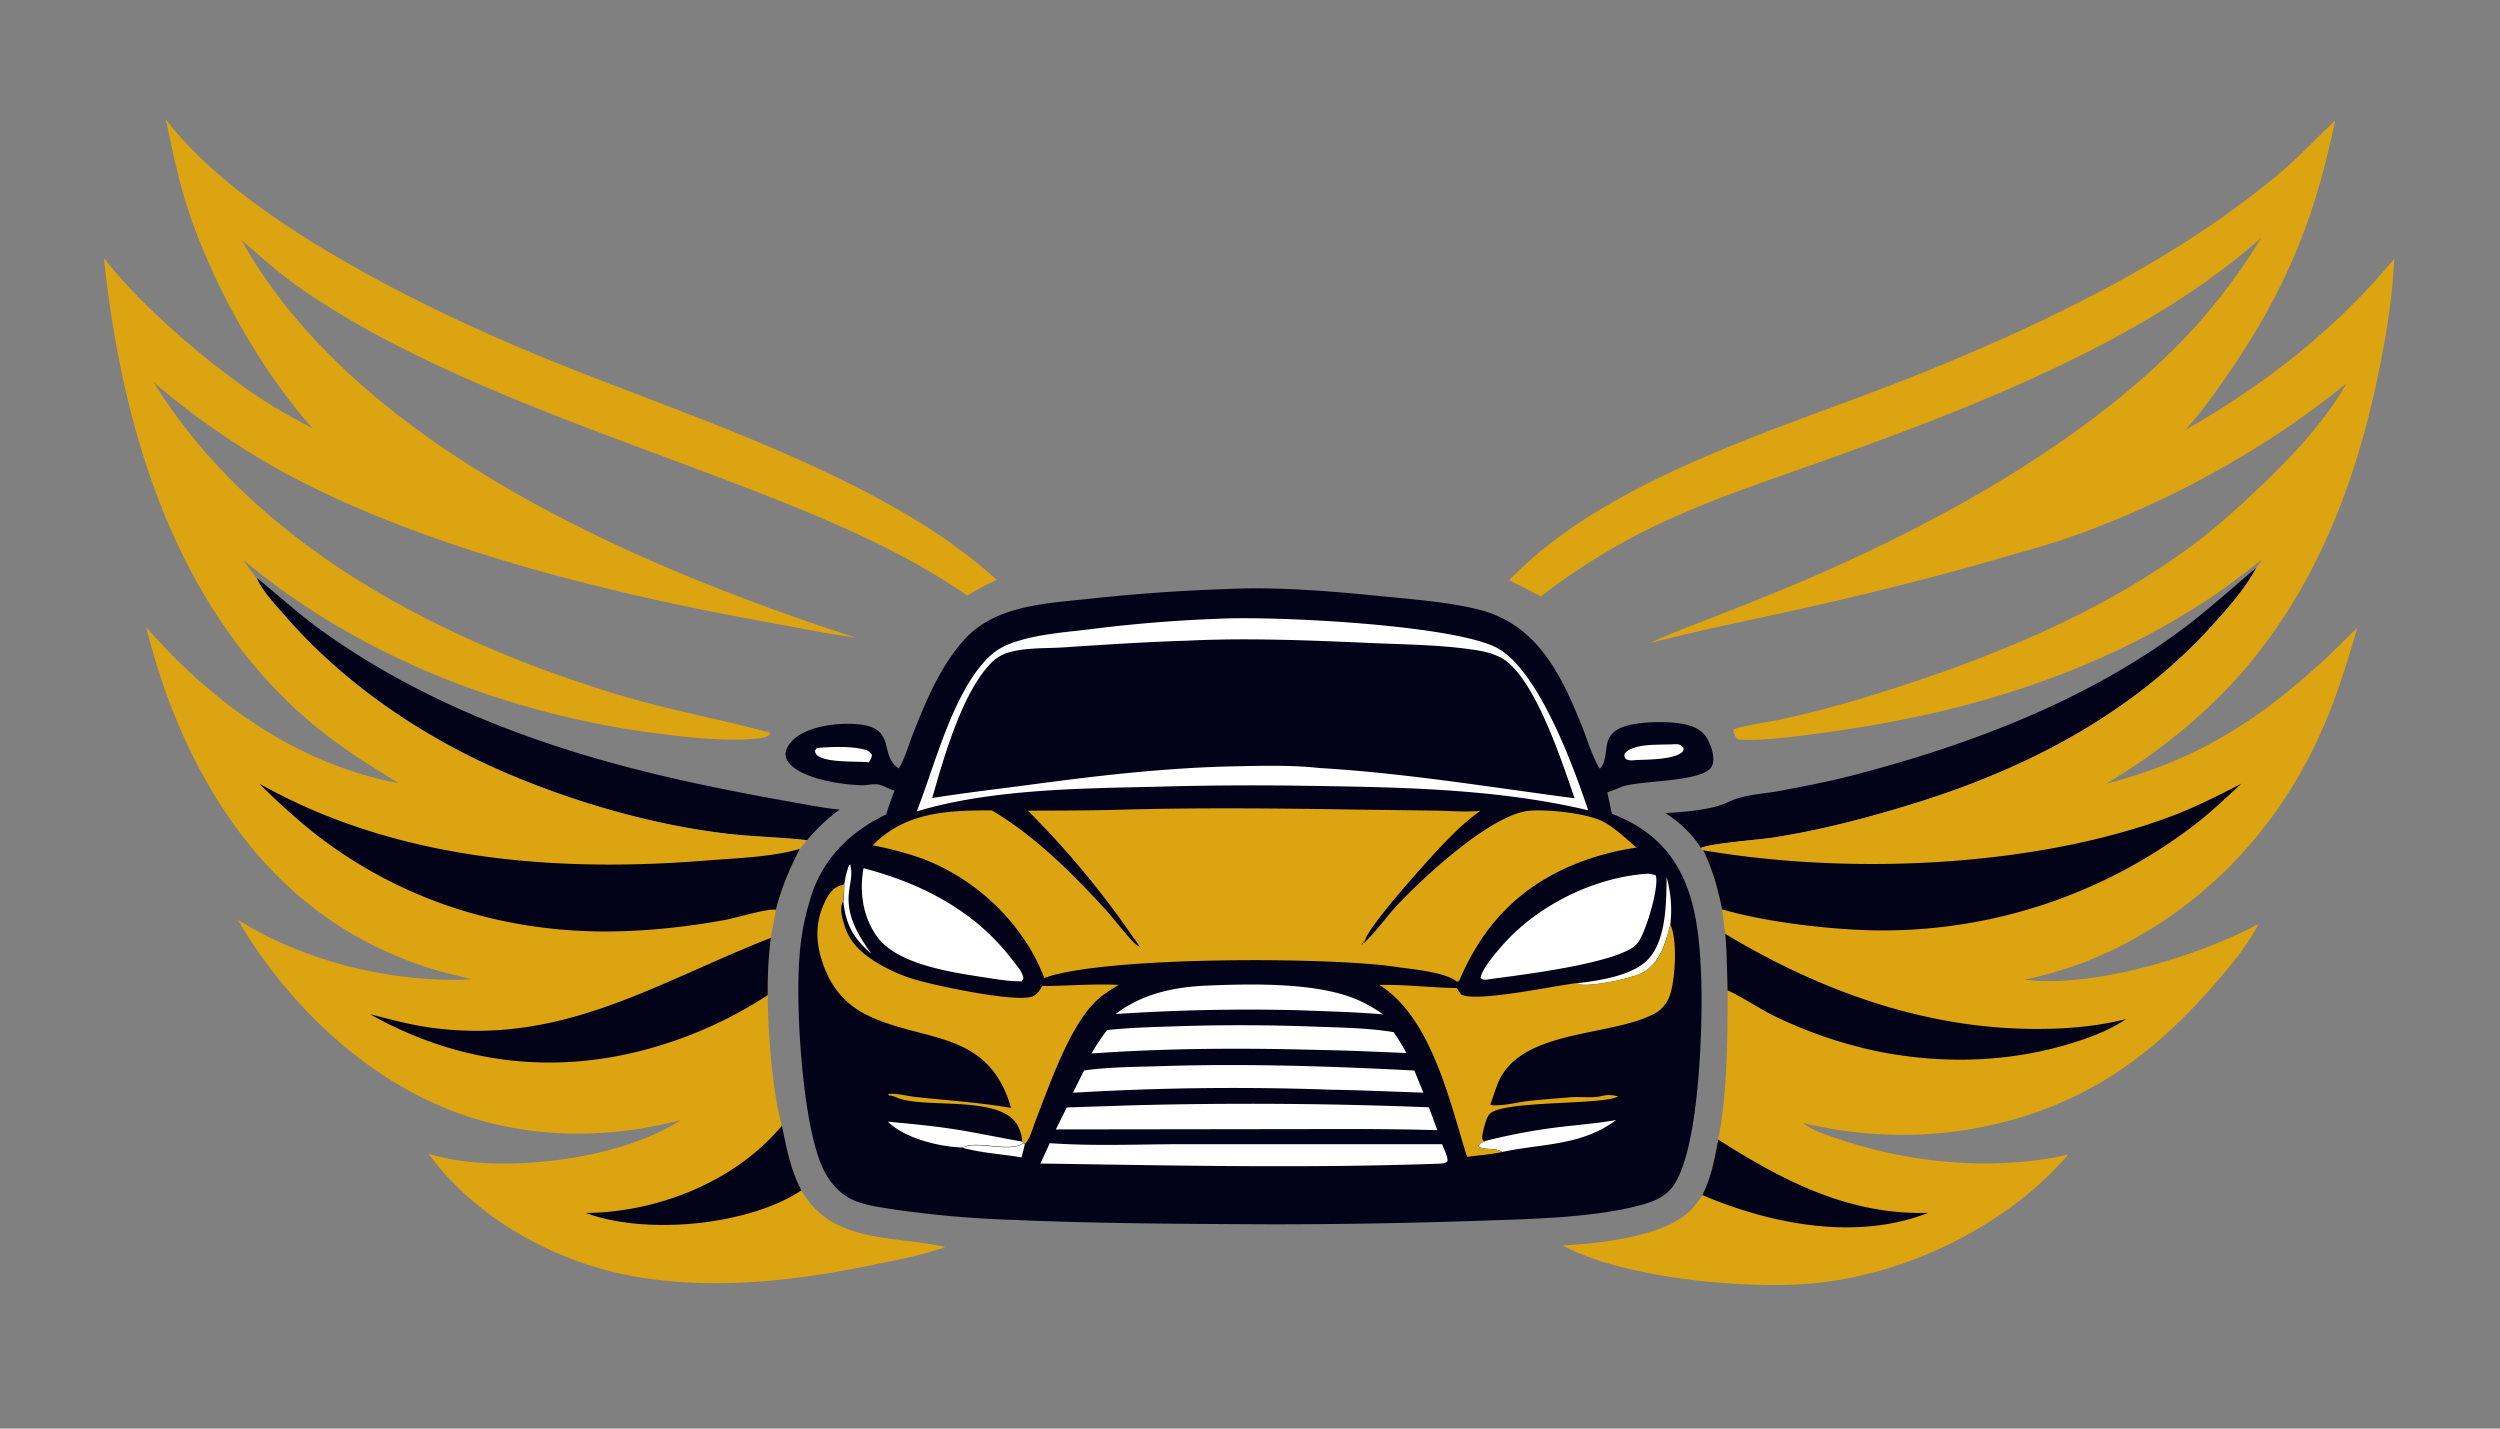
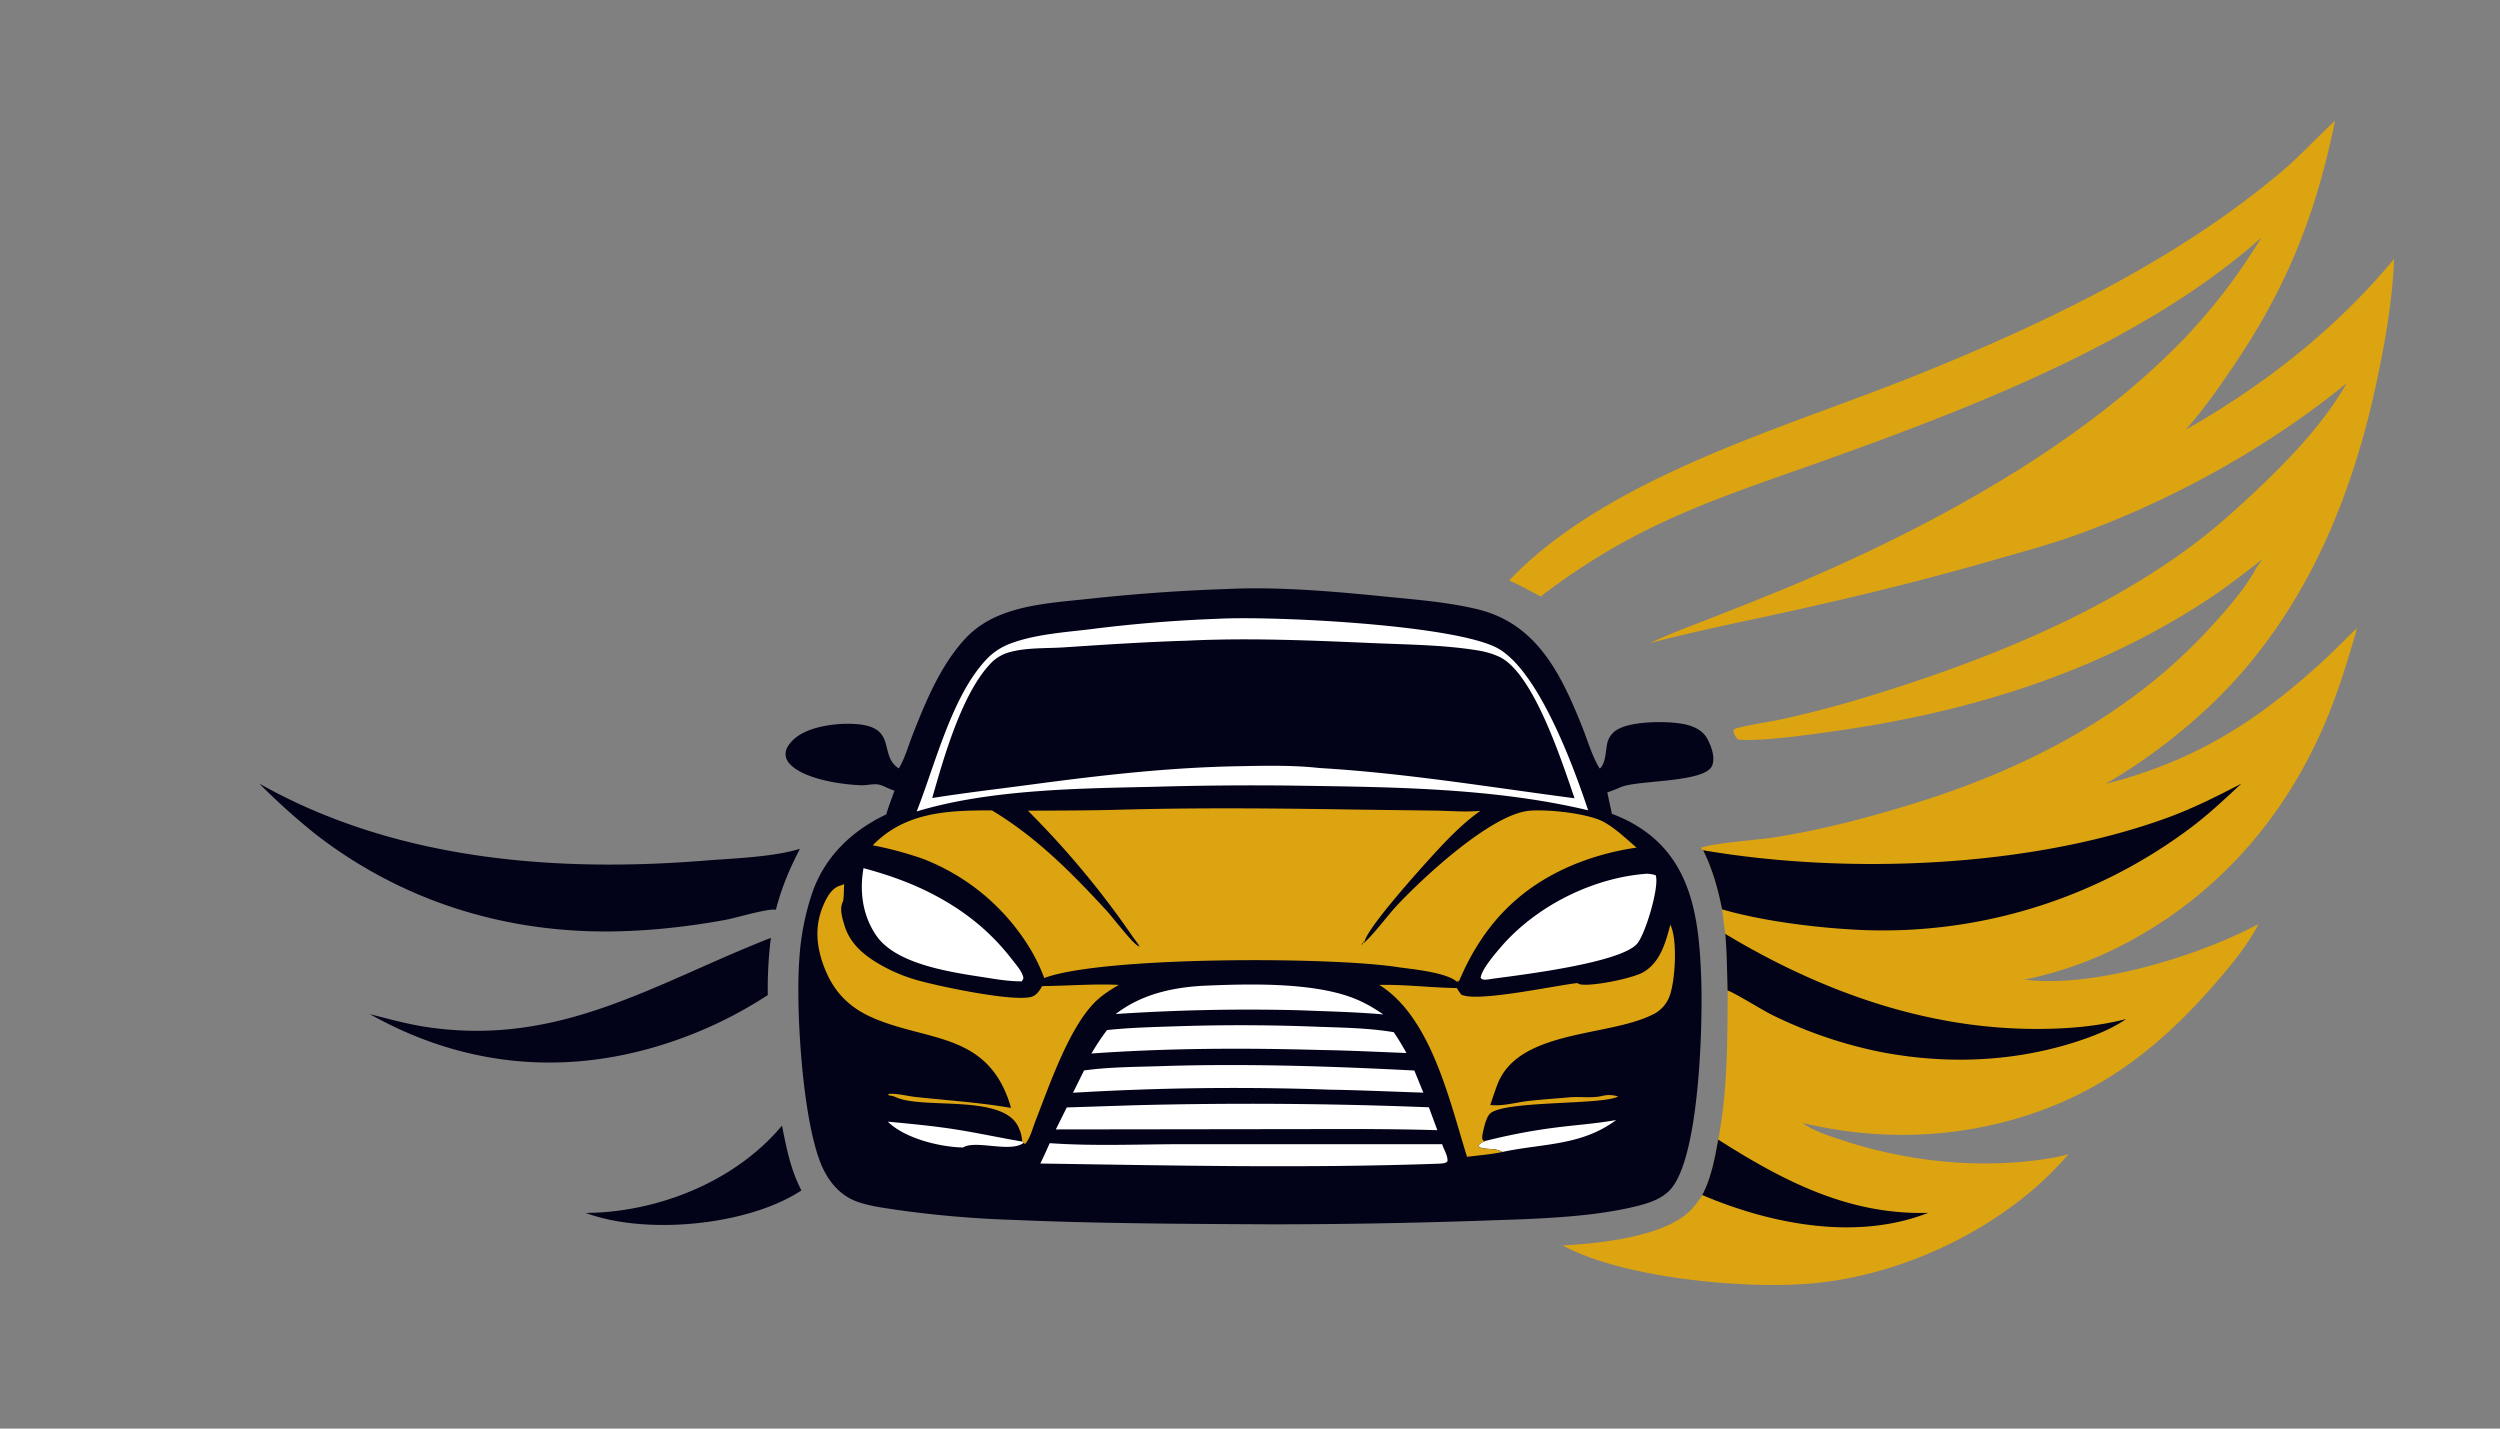
<svg xmlns="http://www.w3.org/2000/svg" width="49" height="28" fill="none">
  <rect width="100%" height="100%" fill="#808080" stroke="none" />
-   <path fill="#020218" d="M5.034 11.328c.44.354.854.737 1.315 1.064 2.225 1.58 4.803 2.441 7.445 2.995q.875.184 1.757.338c.3.052.603.116.906.142a3.7 3.7 0 0 0-.639.6c-.537-.061-1.079-.067-1.617-.133-1.396-.173-2.803-.574-4.103-1.11-1.692-.697-3.308-1.77-4.516-3.163-.18-.208-.444-.482-.548-.733M32.642 15.938c.371-.025.91-.06 1.242-.222.294-.143.68-.154 1.002-.215.482-.091.965-.183 1.44-.307 2.216-.577 4.446-1.411 6.32-2.767.553-.4 1.058-.862 1.58-1.302-.207.395-.551.784-.85 1.116-1.57 1.74-3.63 2.815-5.836 3.5-.913.284-1.84.529-2.785.676-.27.042-1.246.115-1.421.205-.133-.248-.452-.54-.692-.684" />
  <path fill="#DDA411" d="M29.579 11.376c1.744-1.823 4.723-2.785 7.026-3.652a46 46 0 0 0 2.862-1.182c1.852-.844 3.687-1.856 5.25-3.177.371-.315.693-.669 1.05-.998-.38 1.864-.959 3.297-2.033 4.87-.278.409-.568.82-.898 1.188 1.547-.88 2.944-1.97 4.089-3.35-.031.776-.165 1.557-.323 2.316-.51 2.45-1.488 4.765-3.338 6.49a11.3 11.3 0 0 1-1.992 1.483c1.727-.442 2.949-1.208 4.256-2.405.23-.21.445-.437.672-.65-.179.626-.375 1.265-.63 1.864-.763 1.794-2.023 3.268-3.722 4.216a7.4 7.4 0 0 1-2.173.812c1.356.17 3.397-.454 4.592-1.09-.214.421-.562.837-.872 1.192-1.038 1.189-2.142 2.065-3.656 2.555-1.437.465-2.943.501-4.408.152.22.162.525.254.781.339 1.275.422 2.708.572 4.037.358.133-.021.266-.047.395-.086-1.221 1.431-3.253 2.399-5.11 2.541-1.322.102-3.646-.12-4.808-.753.723-.034 2.04-.17 2.537-.716.075-.083.144-.177.204-.271.176-.344.243-.71.311-1.088.184-.949.18-1.96.185-2.924-.01-.371-.014-.74-.044-1.11-.03-.155-.044-.317-.064-.474-.086-.409-.185-.783-.372-1.158l-.047-.047c.175-.09 1.15-.163 1.42-.205.945-.148 1.873-.392 2.786-.676 2.205-.685 4.265-1.76 5.835-3.5.3-.332.643-.72.85-1.116l.122-.168c-.332.257-.663.519-1.012.752-2.172 1.448-4.664 2.226-7.225 2.6-.514.075-1.563.23-2.036.188-.06-.037-.07-.086-.1-.148l.007-.054c.155-.066.7-.145.908-.19q.826-.18 1.635-.425c2.233-.68 4.571-1.59 6.46-3.002.486-.364.938-.776 1.376-1.197.614-.588 1.206-1.226 1.633-1.969-1.54 1.256-3.38 2.273-5.24 2.953-.51.187-1.039.33-1.561.48-1.273.37-2.56.69-3.853.98-.998.225-2.009.42-2.999.68.386-.184.794-.332 1.191-.488.64-.25 1.279-.502 1.91-.774 2.589-1.118 5.457-2.696 7.422-4.762a11.6 11.6 0 0 0 1.457-1.922c-2.217 1.981-5.522 3.272-8.3 4.273-2.264.815-3.858 1.256-5.825 2.76-.204-.109-.407-.22-.618-.315" />
  <path fill="#020218" d="M33.676 22.336c1.277.811 2.557 1.48 4.117 1.436-1.407.553-3.085.223-4.428-.349.176-.344.243-.71.311-1.087M33.816 18.305c1.859 1.117 3.922 1.864 6.105 1.862.575 0 1.17-.046 1.728-.188l.024-.007c-.307.211-.674.35-1.027.462-1.223.384-2.513.427-3.768.188a8.7 8.7 0 0 1-2.16-.737c-.145-.07-.763-.452-.858-.47-.009-.371-.014-.74-.044-1.11M33.381 16.665c2.807.48 6.385.347 9.077-.629.517-.187.986-.424 1.473-.677-.312.29-.62.582-.96.84a10.05 10.05 0 0 1-6.452 2.03c-.849-.035-1.957-.169-2.766-.406-.085-.409-.185-.783-.372-1.158" />
-   <path fill="#DDA411" d="M3.251 2.344c.755.976 1.917 1.82 2.96 2.457 1.464.893 3.006 1.624 4.591 2.269 2.735 1.113 6.561 2.299 8.737 4.298-.207.084-.39.189-.58.305-1.357-.933-2.87-1.548-4.396-2.138-2.798-1.081-6.277-2.197-8.717-3.916-.394-.278-.75-.601-1.114-.917 2.262 4.074 7.832 6.431 12.044 7.797-.61-.087-1.217-.21-1.824-.321-3.039-.554-6.57-1.416-9.305-2.874a14.8 14.8 0 0 1-2.64-1.817c1.995 3.22 5.65 5.088 9.152 6.142.948.285 1.916.458 2.87.715l.028-.017.006.03.04.017-.014.02c-.06.063-.19.076-.27.084-.622.057-1.36-.027-1.98-.108-2.9-.38-5.81-1.502-8.07-3.395.078.123.17.238.258.354.104.252.368.525.548.733 1.207 1.394 2.824 2.467 4.516 3.164 1.3.536 2.707.937 4.102 1.109.539.066 1.081.072 1.618.134-.043.056-.086.118-.133.17-.2.386-.363.772-.47 1.195l-.101.55a8 8 0 0 0-.06 1.12c.004.713.089 1.878.277 2.56.09.447.168.86.382 1.268q.027.046.056.09c.6.941 1.775.8 2.732 1.012l.033.008c-.433.155-.895.242-1.344.335-1.505.313-3.02.5-4.551.274-1.606-.237-3.254-1.104-4.232-2.437q.17.052.346.088c1.319.273 3.46 0 4.601-.75-1.227.322-2.518.367-3.753.054-2.095-.531-3.85-2.138-4.934-3.979 1.321.825 3.033 1.24 4.58 1.17-.24-.07-.486-.119-.726-.192a7.6 7.6 0 0 1-1.698-.75c-2.141-1.296-3.358-3.59-3.951-5.964 1.322 1.514 2.961 2.68 4.954 3.062-.561-.346-1.095-.674-1.608-1.094-2.737-2.236-3.817-5.784-4.174-9.2.752.967 2.104 2.119 3.134 2.79.31.202.634.375.958.55C5.096 7.24 4.15 5.543 3.67 4.056c-.18-.56-.298-1.135-.418-1.711" />
  <path fill="#020218" d="M15.327 22.063c.09.448.168.86.381 1.269a3 3 0 0 1-.39.215c-1.05.49-2.738.63-3.838.227.128-.003.255-.006.383-.017 1.286-.107 2.62-.684 3.464-1.695M15.109 18.383a8 8 0 0 0-.06 1.12 8.3 8.3 0 0 1-2.254 1.03c-1.915.55-3.805.322-5.544-.655.396.1.787.209 1.193.264 2.571.351 4.383-.866 6.665-1.76M5.083 15.36l.197.107c2.601 1.397 5.646 1.633 8.536 1.401.562-.045 1.33-.068 1.862-.231-.2.385-.363.771-.47 1.194-.156-.03-.773.158-.992.199-.709.13-1.437.211-2.158.225-2.146.04-4.187-.591-5.889-1.918a13 13 0 0 1-1.086-.978" />
  <path fill="#020218" d="M24.039 11.545c1.041-.05 2.118.049 3.153.152.584.058 1.195.106 1.765.244 1.16.28 1.637 1.263 2.051 2.297.106.263.196.582.343.822l.018-.004c.116-.14.096-.358.143-.526a.42.42 0 0 1 .21-.242c.287-.161 1.06-.168 1.378-.072.154.046.292.126.368.273.075.146.151.347.093.51-.125.348-1.473.284-1.802.432q-.126.056-.256.1l.09.42c.325.12.637.3.89.54.727.686.824 1.713.86 2.664.033.877-.025 3.558-.617 4.174-.163.17-.404.25-.626.306-.947.24-2.129.257-3.11.292a123 123 0 0 1-4.055.07c-1.692-.009-3.382-.014-5.073-.087a21 21 0 0 1-2.265-.194c-.261-.04-.53-.071-.781-.158-.321-.11-.545-.358-.688-.661-.4-.852-.536-3.138-.46-4.115a5 5 0 0 1 .262-1.31c.252-.702.78-1.196 1.44-1.51.048-.158.107-.312.163-.466-.11-.028-.212-.1-.317-.12-.1-.017-.226.018-.33.015-.354-.012-.828-.086-1.15-.24-.119-.056-.294-.166-.33-.305a.27.27 0 0 1 .04-.222c.133-.215.394-.321.628-.376a2.4 2.4 0 0 1 .69-.057c.843.054.445.613.853.87.116-.192.188-.447.27-.658.256-.654.555-1.376 1.038-1.892.233-.249.515-.406.835-.514.495-.166 1.05-.204 1.567-.258a36 36 0 0 1 2.712-.194" />
-   <path fill="#fff" d="m20.06 22.406.026.025-.063.254c-.377-.064-.786-.086-1.152-.187.25-.155.926.11 1.19-.092M16.549 17.331c.017-.131.046-.245.09-.37l.025-.016c.047.163.008.318-.017.48-.078.5.157.88.431 1.27-.348-.304-.497-.56-.548-1.027.017-.109.014-.226.019-.337M16.01 14.661c.285-.024.646-.04.926.028.08.02.111.04.154.111a.27.27 0 0 1-.063.141c-.25-.024-.765.008-.973-.112-.055-.031-.067-.052-.082-.112zM32.767 14.589l.075-.003c.076 0 .103.016.153.069 0 .03.009.048-.012.072-.144.165-.703.16-.908.17-.076.005-.146.02-.213-.024-.029-.054-.03-.05-.014-.11.183-.198.665-.16.919-.174M32.667 17.188c.08.322.111.609.07.94-.093.35-.195.734-.53.93-.207.12-.997.28-1.232.239-.029-.005-.036-.012-.058-.027.41-.046 1.041-.142 1.35-.432.399-.374.39-1.142.4-1.65" />
  <path fill="#fff" d="M17.4 21.984c.447.043.895.084 1.338.154.434.069.865.163 1.299.237l.027.025c-.264.2-.94-.064-1.19.091-.458-.01-1.143-.179-1.473-.507M29.114 22.362c.435-.11.886-.198 1.33-.256.41-.054.826-.081 1.233-.153-.69.51-1.434.455-2.229.625-.142-.08-.26-.042-.409-.08-.051-.012-.032 0-.06-.045.043-.056.073-.063.135-.091M23.582 19.321c.86-.038 2.048-.069 2.857.21.248.085.458.204.674.352-.548-.049-1.102-.06-1.652-.082a39 39 0 0 0-3.593.074c.497-.384 1.1-.52 1.714-.554M23.128 20.113a38 38 0 0 1 2.69.011c.499.018 1.006.024 1.5.107q.133.198.248.408c-.56-.022-1.117-.05-1.677-.059-1.493-.042-3.007-.038-4.497.069.095-.161.193-.312.306-.46.474-.05.953-.06 1.43-.076M22.888 20.892c1.614-.046 3.221.007 4.833.09l.177.434c-.608-.02-1.213-.048-1.82-.058a53 53 0 0 0-5.047.06l.216-.437c.536-.075 1.1-.068 1.64-.089M20.574 22.406c.877.062 1.786.019 2.665.02h5.027c.034.11.113.222.105.337-.053.046-.096.038-.166.045-2.604.093-5.21.036-7.815-.003q.096-.197.184-.399M22.233 21.663a89 89 0 0 1 5.773.04l.166.449c-.488-.016-.975-.02-1.463-.023l-6.015.008.215-.431zM16.925 17.016c.48.128.95.294 1.39.527.613.323 1.114.73 1.536 1.282.07.09.175.208.203.32.012.045-.005.05-.027.089-.2.002-.406-.026-.602-.057-.668-.107-1.833-.241-2.247-.836-.27-.39-.335-.866-.253-1.325M32.279 17.125c.063.003.11.01.172.03l.008.028c.048.254-.202 1.089-.36 1.3-.295.391-2.327.63-2.856.702q-.052.01-.105.015c-.063.003-.072.007-.117-.032.014-.166.291-.483.404-.615.694-.802 1.804-1.353 2.854-1.428" />
  <path fill="#DDA411" d="M32.739 18.125c.143.289.097 1.067-.007 1.375a.65.65 0 0 1-.37.4c-.882.424-2.605.286-3.014 1.359-.05.132-.093.266-.139.4l.048.003c.212.015.463-.054.676-.08.277-.032.556-.05.833-.075.204-.018.456.023.649-.03a.6.6 0 0 1 .3.013c-.282.169-2.16.078-2.494.323-.088.063-.128.266-.154.372a.5.5 0 0 0-.015.14l.024.034.037.004c-.062.028-.092.035-.134.09.027.047.008.034.06.047.149.037.266 0 .408.079-.226.047-.463.066-.693.095-.343-1.094-.7-2.735-1.72-3.37.507-.01 1.012.054 1.52.062q.038.064.084.125c.283.164 1.848-.176 2.255-.22l.026-.003c.021.014.029.021.057.026.236.042 1.026-.119 1.232-.239.336-.195.437-.58.53-.93M19.815 21.715a2 2 0 0 0-.087-.26c-.483-1.2-1.582-1.062-2.603-1.498-.465-.2-.771-.497-.96-.973-.168-.424-.207-.837-.018-1.263.063-.14.155-.31.31-.36.063-.022.015-.001.068-.024l.02-.009c-.006.11-.002.228-.02.337-.078.145-.018.318.025.467.116.397.44.635.784.82q.291.156.607.249c.402.12 1.952.45 2.29.332.091-.032.15-.126.196-.206.5-.003 1.003-.048 1.502-.023-.184.108-.35.213-.499.37-.501.529-.872 1.627-1.138 2.305-.046.118-.111.364-.205.444l-.025-.024-.027-.025a.7.7 0 0 0-.063-.258c-.27-.686-1.858-.365-2.406-.608a.4.4 0 0 0-.106-.033l-.043-.006-.004-.029c.18-.012.372.044.552.063.621.066 1.232.105 1.85.212" />
  <path fill="#DDA411" d="M21.879 15.872c1.57-.045 3.15-.029 4.72-.004l1.543.02c.29.005.586.032.874.004-.279.197-.52.432-.756.68-.223.234-1.521 1.658-1.516 1.904l.01-.01-.032-.02.009.043-.012.01-.02-.016.013-.027-.028.063c.175-.12.504-.564.675-.749.515-.557 1.875-1.821 2.623-1.88.357-.03 1.146.05 1.458.223.232.13.435.329.637.5a5.2 5.2 0 0 0-1.205.323c-1.098.449-1.81 1.2-2.272 2.288l-.009-.01-.013.043-.024-.042.003.029c-.202-.183-.856-.247-1.142-.285-1.268-.207-5.798-.22-6.948.21a3.4 3.4 0 0 0-.347-.687 4.24 4.24 0 0 0-2.033-1.65 7 7 0 0 0-.982-.264l.021-.021c.638-.637 1.47-.665 2.316-.663.862.516 1.558 1.217 2.236 1.953.141.154.465.582.604.687.032.024.04.015.055.045q.002.007.003.014c-.008-.069-.1-.164-.14-.226a17.4 17.4 0 0 0-2.054-2.468c.577-.002 1.155-.002 1.733-.017" />
  <path fill="#fff" d="M23.847 12.129c1.082-.06 4.524.108 5.456.55.83.394 1.541 2.351 1.825 3.203-1.888-.45-3.932-.456-5.864-.485a67 67 0 0 0-2.637.024c-1.493.033-3.226.05-4.66.483.359-.905.689-2.267 1.369-2.982.151-.159.324-.261.53-.331.462-.159.994-.198 1.479-.255a28 28 0 0 1 2.502-.207" />
  <path fill="#020218" d="M23.255 12.558c1.202-.06 2.433-.006 3.635.046.68.03 1.396.034 2.068.143.151.024.3.065.439.132.667.327 1.222 2.066 1.464 2.767-1.663-.218-3.327-.495-5.002-.593-.515-.058-1.07-.045-1.59-.035-1.398.025-2.753.184-4.137.37-.62.082-1.243.155-1.86.253.222-.783.575-2.028 1.13-2.622a.8.8 0 0 1 .4-.24c.332-.089.712-.068 1.056-.091.799-.053 1.596-.106 2.396-.13" />
</svg>